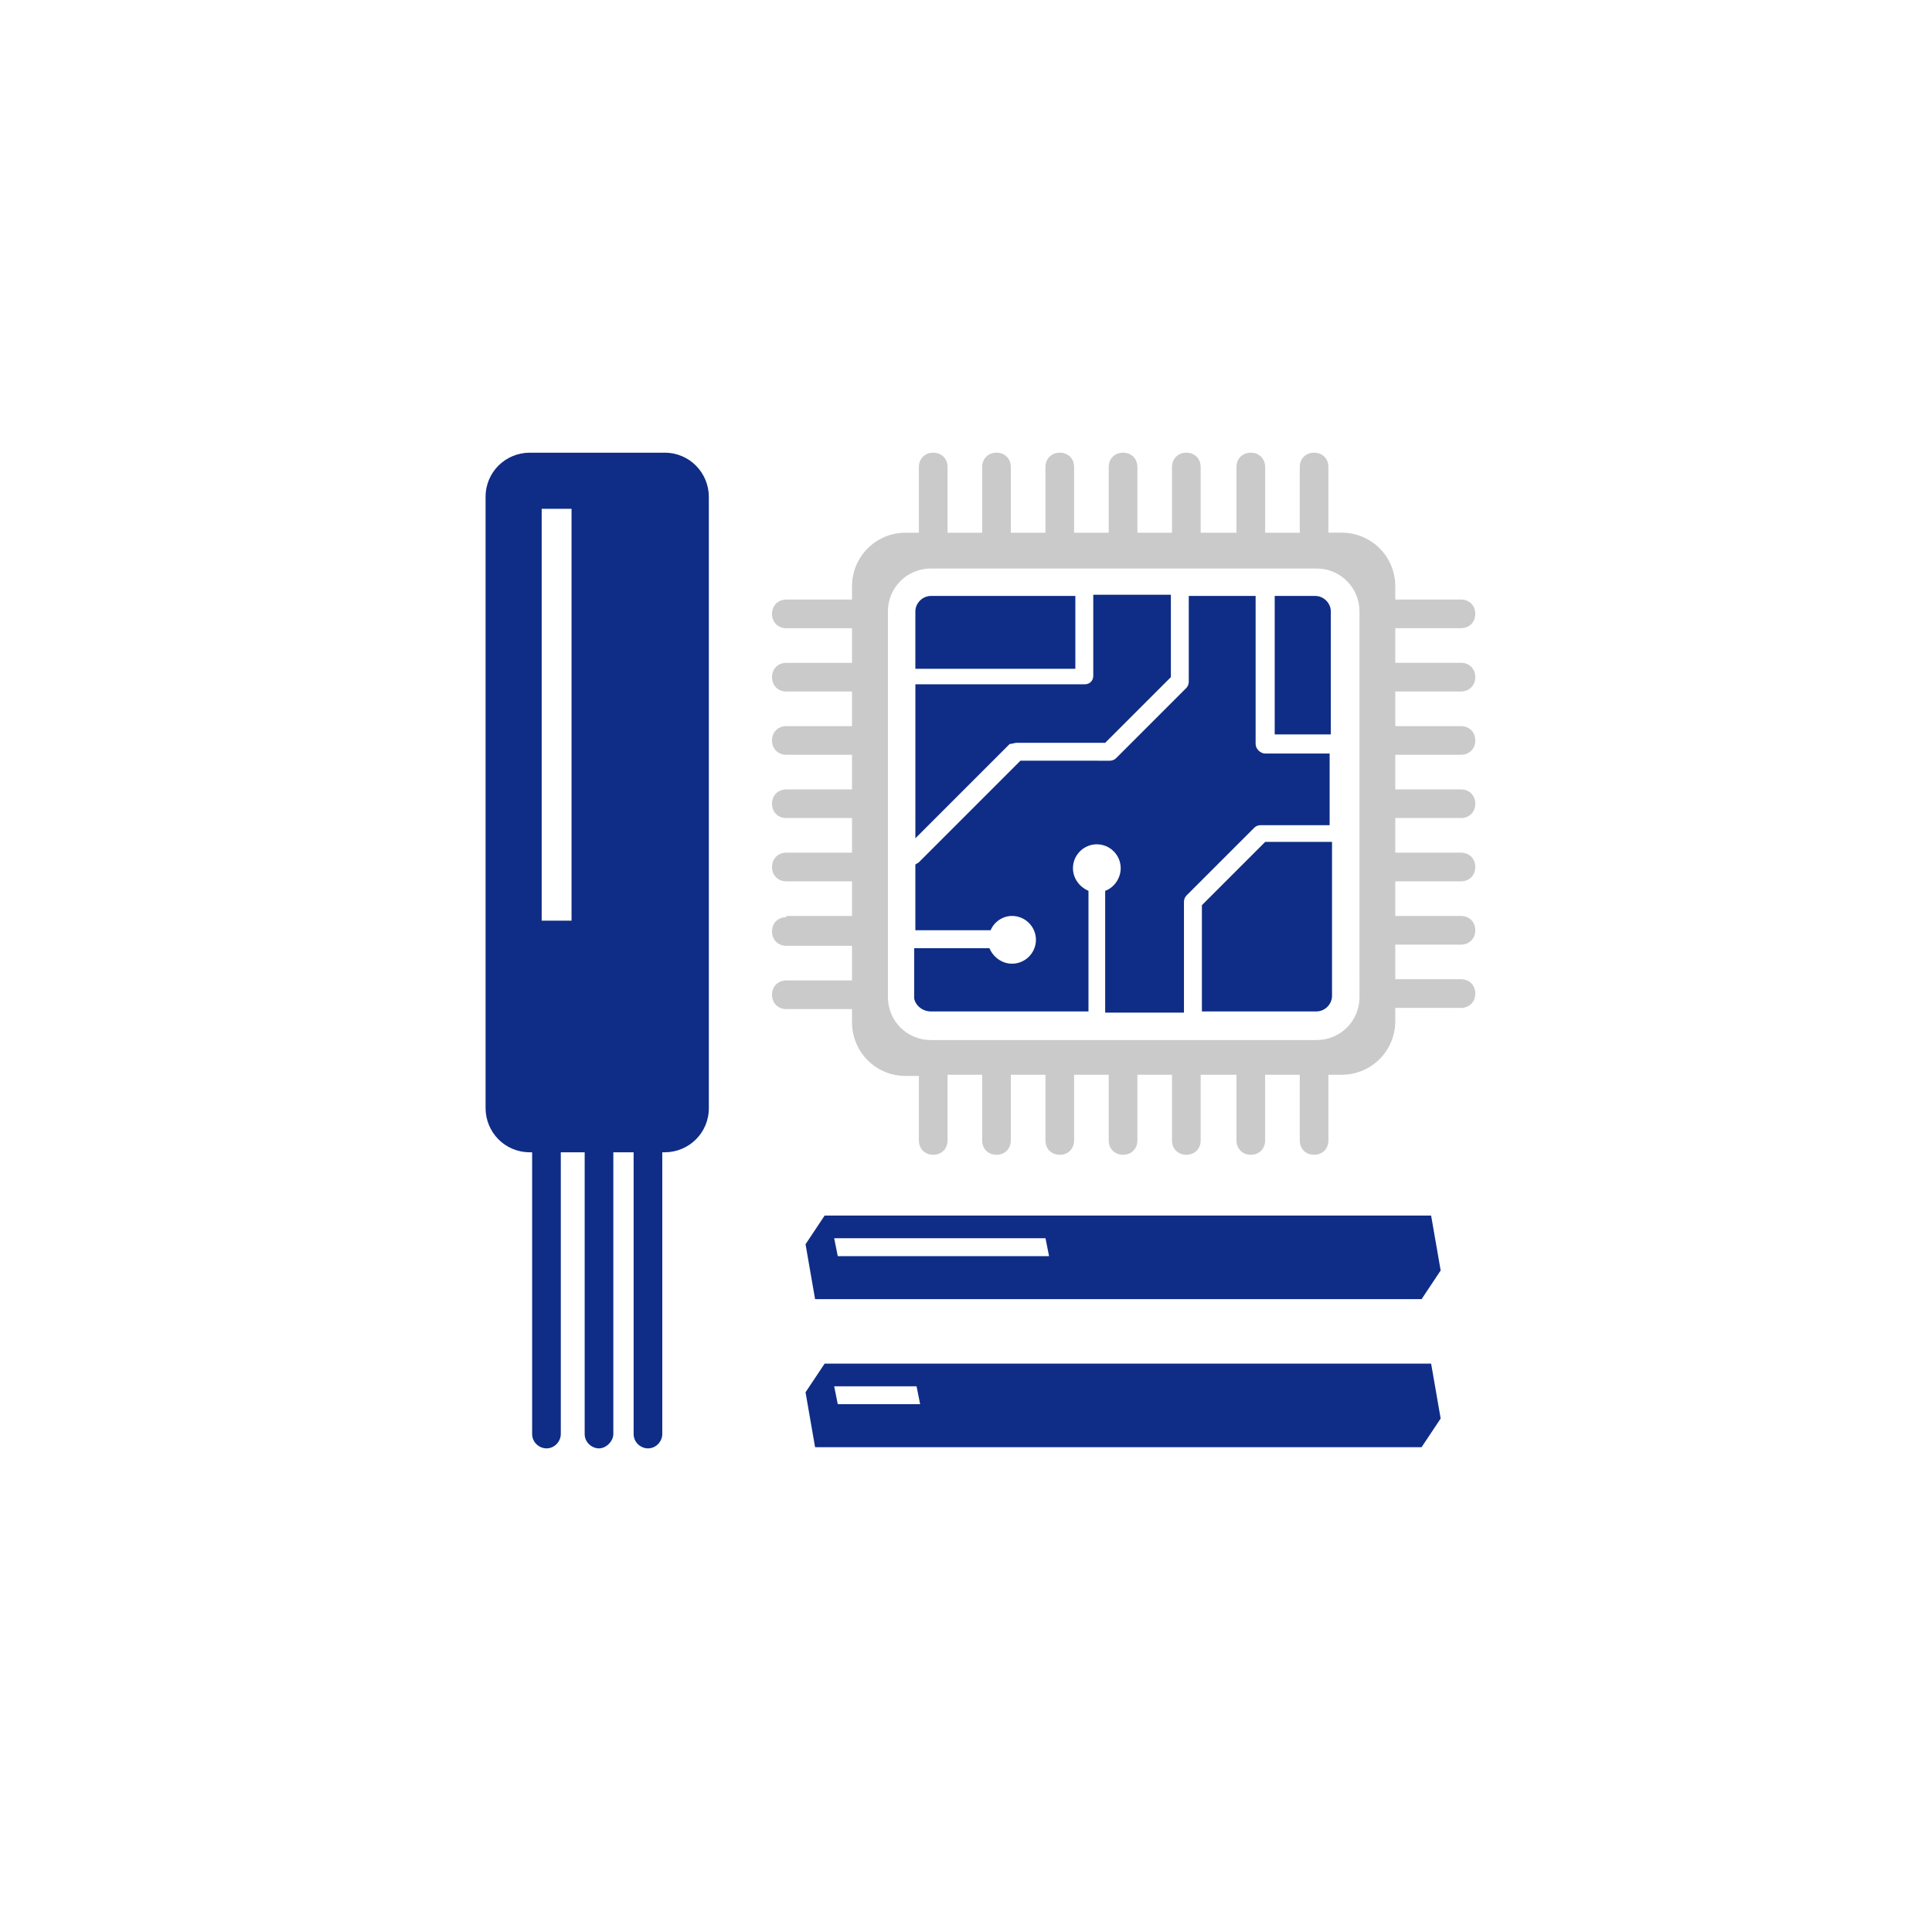
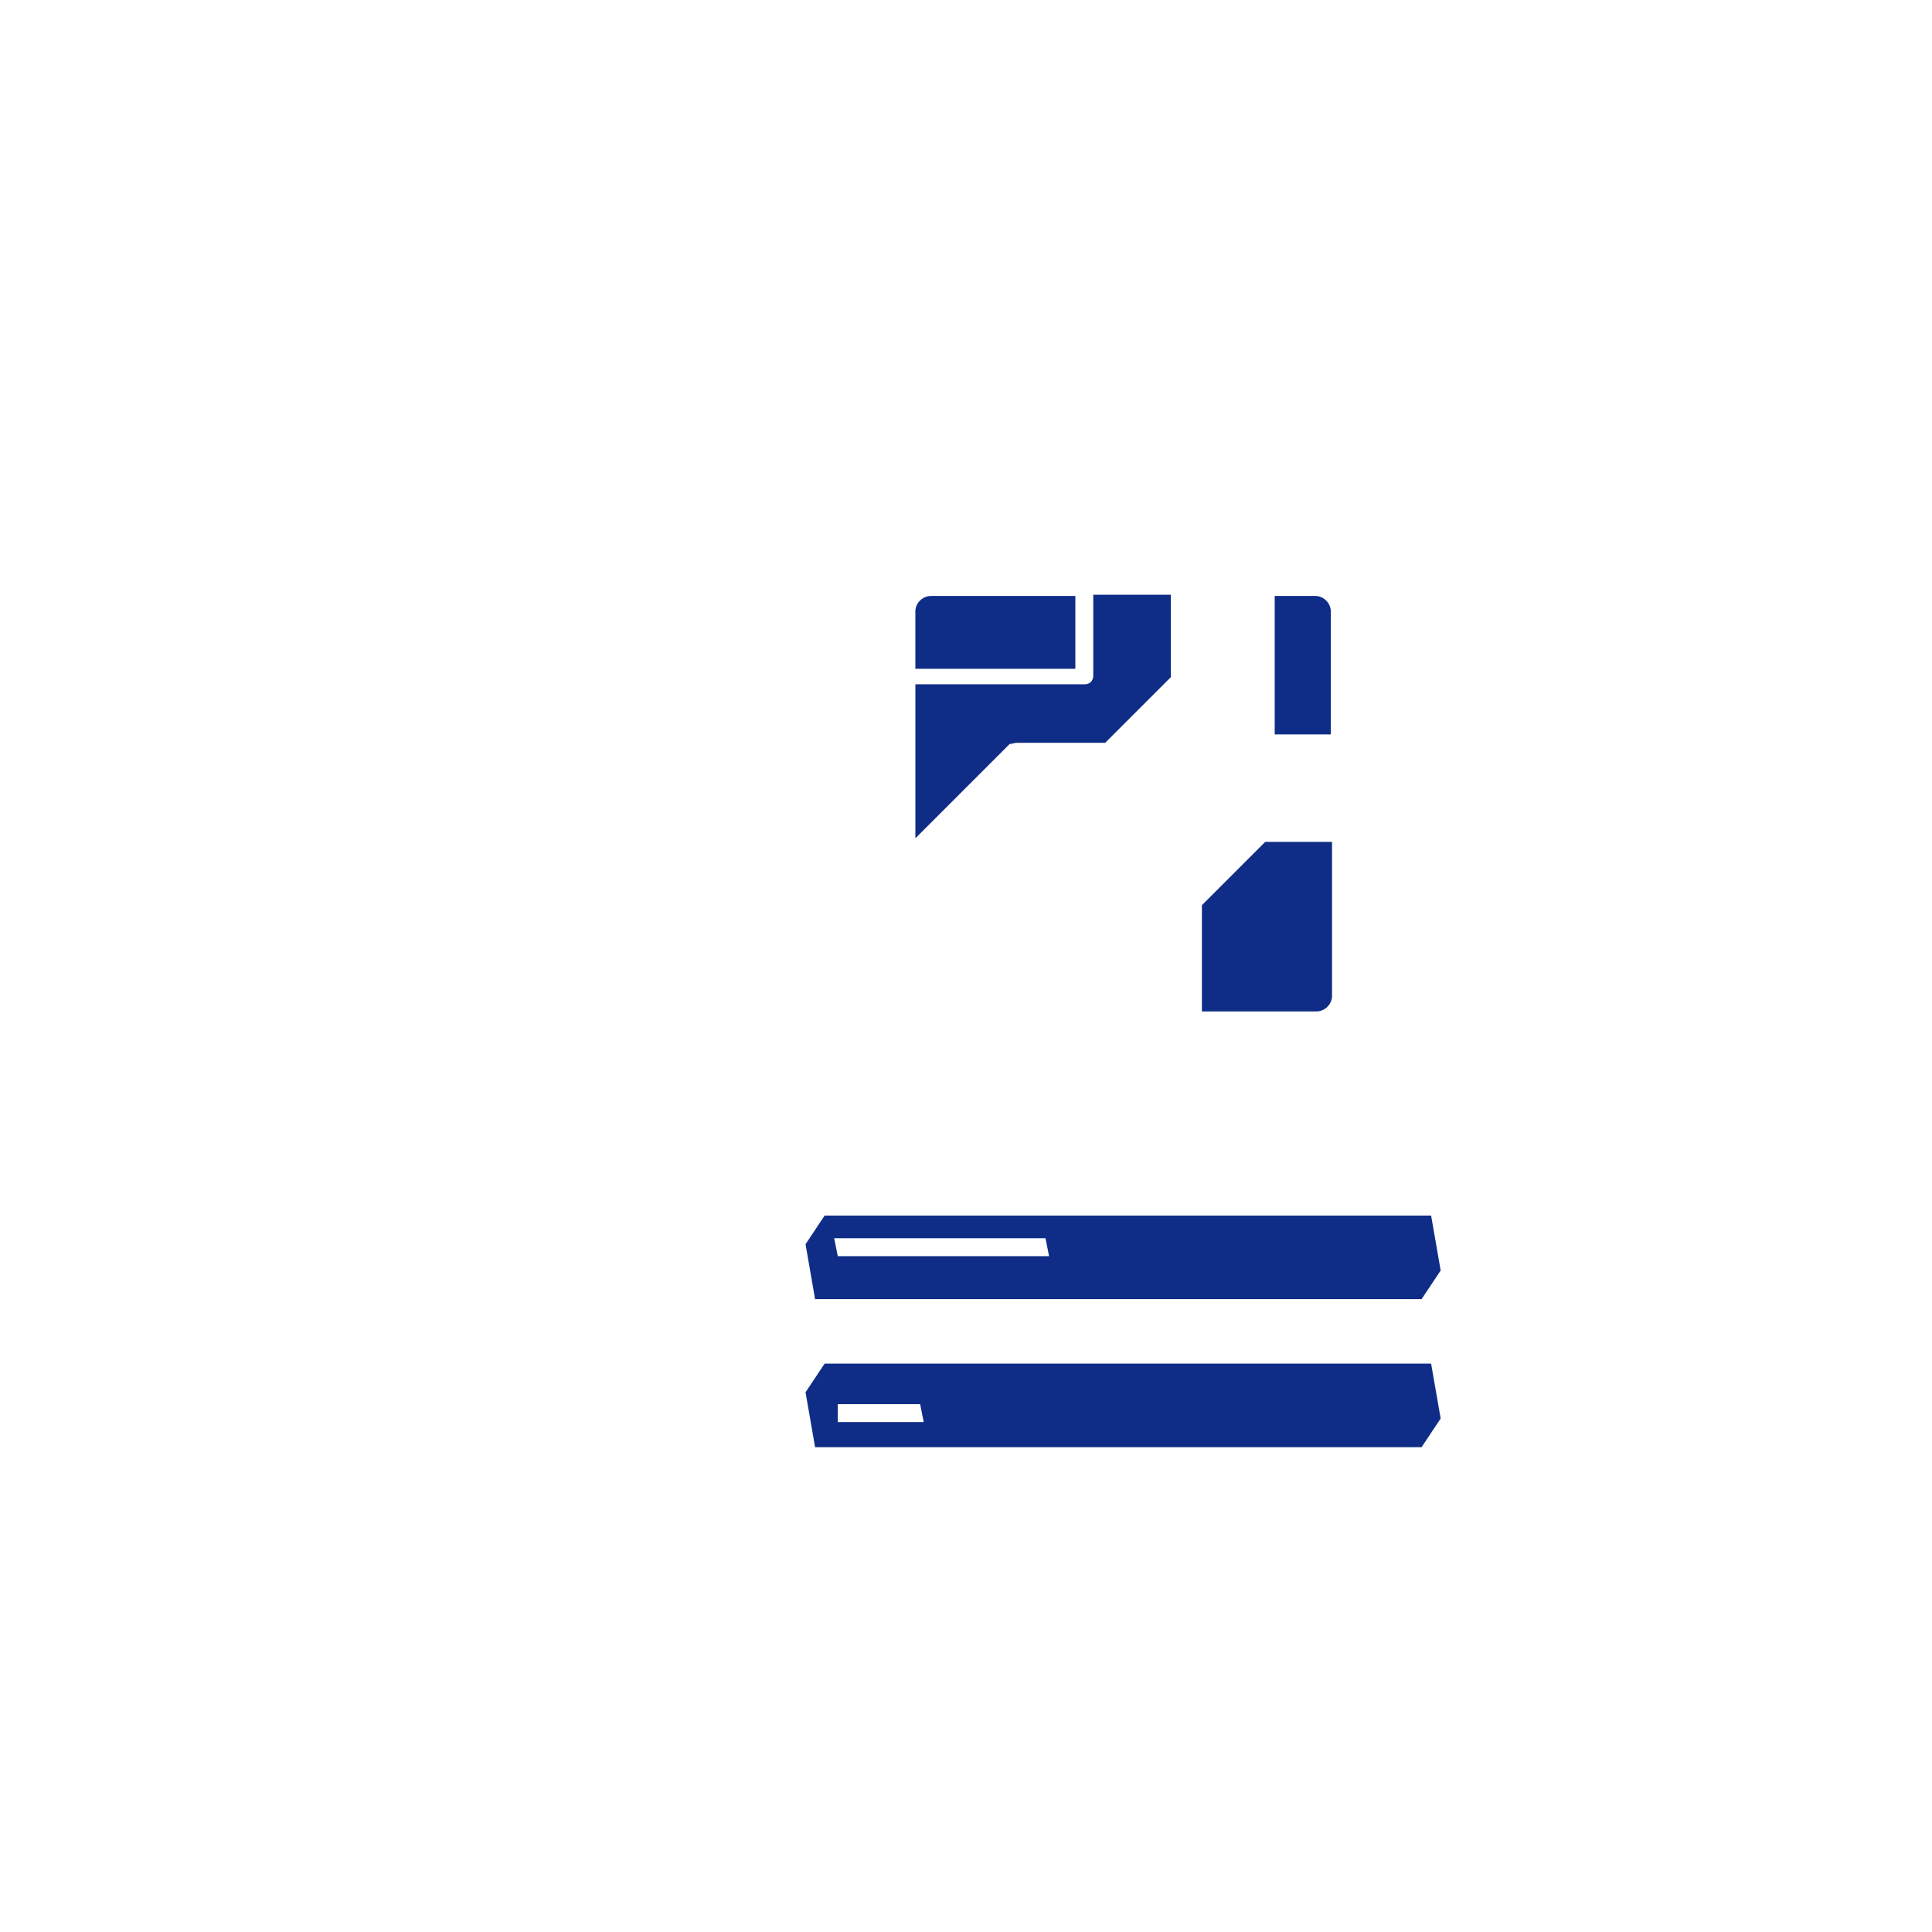
<svg xmlns="http://www.w3.org/2000/svg" version="1.1" id="icon02_xA0_画像_1_" x="0px" y="0px" width="93.7px" height="93.7px" viewBox="0 0 93.7 93.7" enable-background="new 0 0 93.7 93.7" xml:space="preserve">
-   <path fill="#0F2D86" d="M32.235,21.955h-6.543c-1.158,0-2.142,0.926-2.142,2.142v29.645c0,1.158,0.926,2.142,2.142,2.142h0.116  V69.55c0,0.405,0.347,0.695,0.695,0.695c0.405,0,0.695-0.347,0.695-0.695V55.885h1.158V69.55c0,0.405,0.347,0.695,0.695,0.695  s0.695-0.347,0.695-0.695V55.885h0.984V69.55c0,0.405,0.347,0.695,0.695,0.695c0.405,0,0.695-0.347,0.695-0.695V55.885h0.116  c1.158,0,2.142-0.926,2.142-2.142V24.098C34.378,22.94,33.451,21.955,32.235,21.955z M27.719,44.652h-1.448V24.677h1.448V44.652z" />
  <path fill="#0F2D86" d="M64.544,29.656c0-0.405-0.347-0.753-0.753-0.753h-1.969v6.716h2.721L64.544,29.656L64.544,29.656z" />
  <path fill="#0F2D86" d="M52.153,28.903h-7.006c-0.405,0-0.753,0.347-0.753,0.753v2.779h7.759V28.903z" />
-   <path fill="#CACACA" d="M70.855,33.535c0.405,0,0.695-0.29,0.695-0.695s-0.29-0.695-0.695-0.695H67.67v-1.679h3.185  c0.405,0,0.695-0.289,0.695-0.695c0-0.405-0.29-0.695-0.695-0.695H67.67V28.44c0-1.448-1.158-2.606-2.606-2.606h-0.637V22.65  c0-0.405-0.29-0.695-0.695-0.695s-0.695,0.29-0.695,0.695v3.185h-1.679V22.65c0-0.405-0.289-0.695-0.695-0.695  c-0.405,0-0.695,0.29-0.695,0.695v3.185h-1.737V22.65c0-0.405-0.289-0.695-0.695-0.695c-0.405,0-0.695,0.29-0.695,0.695v3.185  h-1.679V22.65c0-0.405-0.289-0.695-0.695-0.695c-0.405,0-0.695,0.29-0.695,0.695v3.185h-1.679V22.65  c0-0.405-0.289-0.695-0.695-0.695c-0.405,0-0.695,0.29-0.695,0.695v3.185h-1.679V22.65c0-0.405-0.289-0.695-0.695-0.695  c-0.405,0-0.695,0.29-0.695,0.695v3.185h-1.679V22.65c0-0.405-0.289-0.695-0.695-0.695c-0.405,0-0.695,0.29-0.695,0.695v3.185  h-0.637c-1.448,0-2.606,1.158-2.606,2.606v0.637h-3.185c-0.405,0-0.695,0.29-0.695,0.695c0,0.405,0.29,0.695,0.695,0.695h3.185  v1.679h-3.185c-0.405,0-0.695,0.289-0.695,0.695c0,0.405,0.29,0.695,0.695,0.695h3.185v1.679h-3.185  c-0.405,0-0.695,0.289-0.695,0.695c0,0.405,0.29,0.695,0.695,0.695h3.185v1.679h-3.185c-0.405,0-0.695,0.289-0.695,0.695  c0,0.405,0.29,0.695,0.695,0.695h3.185v1.679h-3.185c-0.405,0-0.695,0.289-0.695,0.695c0,0.405,0.29,0.695,0.695,0.695h3.185v1.679  h-3.185v0.058c-0.405,0-0.695,0.289-0.695,0.695c0,0.405,0.29,0.695,0.695,0.695h3.185v1.679h-3.185  c-0.405,0-0.695,0.289-0.695,0.695c0,0.405,0.29,0.695,0.695,0.695h3.185v0.637c0,1.448,1.158,2.606,2.606,2.606h0.637v3.127  c0,0.405,0.29,0.695,0.695,0.695s0.695-0.289,0.695-0.695v-3.185h1.679v3.185c0,0.405,0.289,0.695,0.695,0.695  c0.405,0,0.695-0.289,0.695-0.695v-3.185h1.679v3.185c0,0.405,0.29,0.695,0.695,0.695s0.695-0.289,0.695-0.695v-3.185h1.679v3.185  c0,0.405,0.289,0.695,0.695,0.695c0.405,0,0.695-0.289,0.695-0.695v-3.185h1.679v3.185c0,0.405,0.29,0.695,0.695,0.695  s0.695-0.289,0.695-0.695v-3.185h1.737v3.185c0,0.405,0.289,0.695,0.695,0.695c0.405,0,0.695-0.289,0.695-0.695v-3.185h1.679v3.185  c0,0.405,0.289,0.695,0.695,0.695c0.405,0,0.695-0.289,0.695-0.695v-3.185h0.637c1.448,0,2.606-1.158,2.606-2.606v-0.637h3.185  c0.405,0,0.695-0.289,0.695-0.695c0-0.405-0.29-0.695-0.695-0.695H67.67v-1.679h3.185c0.405,0,0.695-0.289,0.695-0.695  s-0.29-0.695-0.695-0.695H67.67v-1.679h3.185c0.405,0,0.695-0.289,0.695-0.695c0-0.405-0.29-0.695-0.695-0.695H67.67v-1.679h3.185  c0.405,0,0.695-0.29,0.695-0.695s-0.29-0.695-0.695-0.695H67.67v-1.679h3.185c0.405,0,0.695-0.289,0.695-0.695  c0-0.405-0.29-0.695-0.695-0.695H67.67v-1.679h3.185V33.535z M65.934,48.358c0,1.158-0.926,2.084-2.084,2.084H45.147  c-1.158,0-2.084-0.926-2.084-2.084V29.656c0-1.158,0.926-2.084,2.084-2.084h18.702c1.158,0,2.084,0.926,2.084,2.084L65.934,48.358  L65.934,48.358z" />
  <path fill="#0F2D86" d="M58.291,43.9v5.095v0.058h5.558c0.405,0,0.753-0.347,0.753-0.753v-7.469H61.36L58.291,43.9z" />
  <path fill="#0F2D86" d="M49.316,36.025h4.285l3.185-3.185v-3.995h-3.764v3.937c0,0.232-0.174,0.405-0.405,0.405h-8.222v7.469  l4.574-4.574C49.084,36.083,49.2,36.025,49.316,36.025z" />
-   <path fill="#0F2D86" d="M61.128,40.02h3.358v-3.474h-3.127c-0.232,0-0.463-0.232-0.463-0.463v-7.18h-3.242v4.169  c0,0.116-0.058,0.232-0.116,0.29l-3.416,3.416c-0.058,0.058-0.174,0.116-0.29,0.116H49.49l-4.922,4.922  c-0.058,0.058-0.116,0.058-0.174,0.116v3.185h3.648c0.174-0.405,0.579-0.695,1.042-0.695c0.637,0,1.158,0.521,1.158,1.158  s-0.521,1.158-1.158,1.158c-0.521,0-0.926-0.347-1.1-0.753h-3.648v2.432c0.058,0.347,0.405,0.637,0.811,0.637h7.643v-5.848  c-0.405-0.174-0.753-0.579-0.753-1.1c0-0.637,0.521-1.158,1.158-1.158s1.158,0.521,1.158,1.158c0,0.463-0.289,0.926-0.753,1.1v5.906  h3.821v-0.058v-5.327c0-0.116,0.058-0.232,0.116-0.289l3.3-3.3C60.896,40.078,61.012,40.02,61.128,40.02z" />
  <path fill="#0F2D86" d="M39.994,58.954l-0.926,1.39l0.463,2.663h29.414l0.926-1.39l-0.463-2.663  C69.408,58.954,39.994,58.954,39.994,58.954z M40.631,60.923l-0.174-0.869h10.248l0.174,0.869H40.631z" />
-   <path fill="#0F2D86" d="M39.994,66.134l-0.926,1.39l0.463,2.663h29.414l0.926-1.39l-0.463-2.663H39.994z M40.631,68.102  l-0.174-0.868h3.995l0.174,0.868H40.631z" />
+   <path fill="#0F2D86" d="M39.994,66.134l-0.926,1.39l0.463,2.663h29.414l0.926-1.39l-0.463-2.663H39.994z M40.631,68.102  h3.995l0.174,0.868H40.631z" />
</svg>